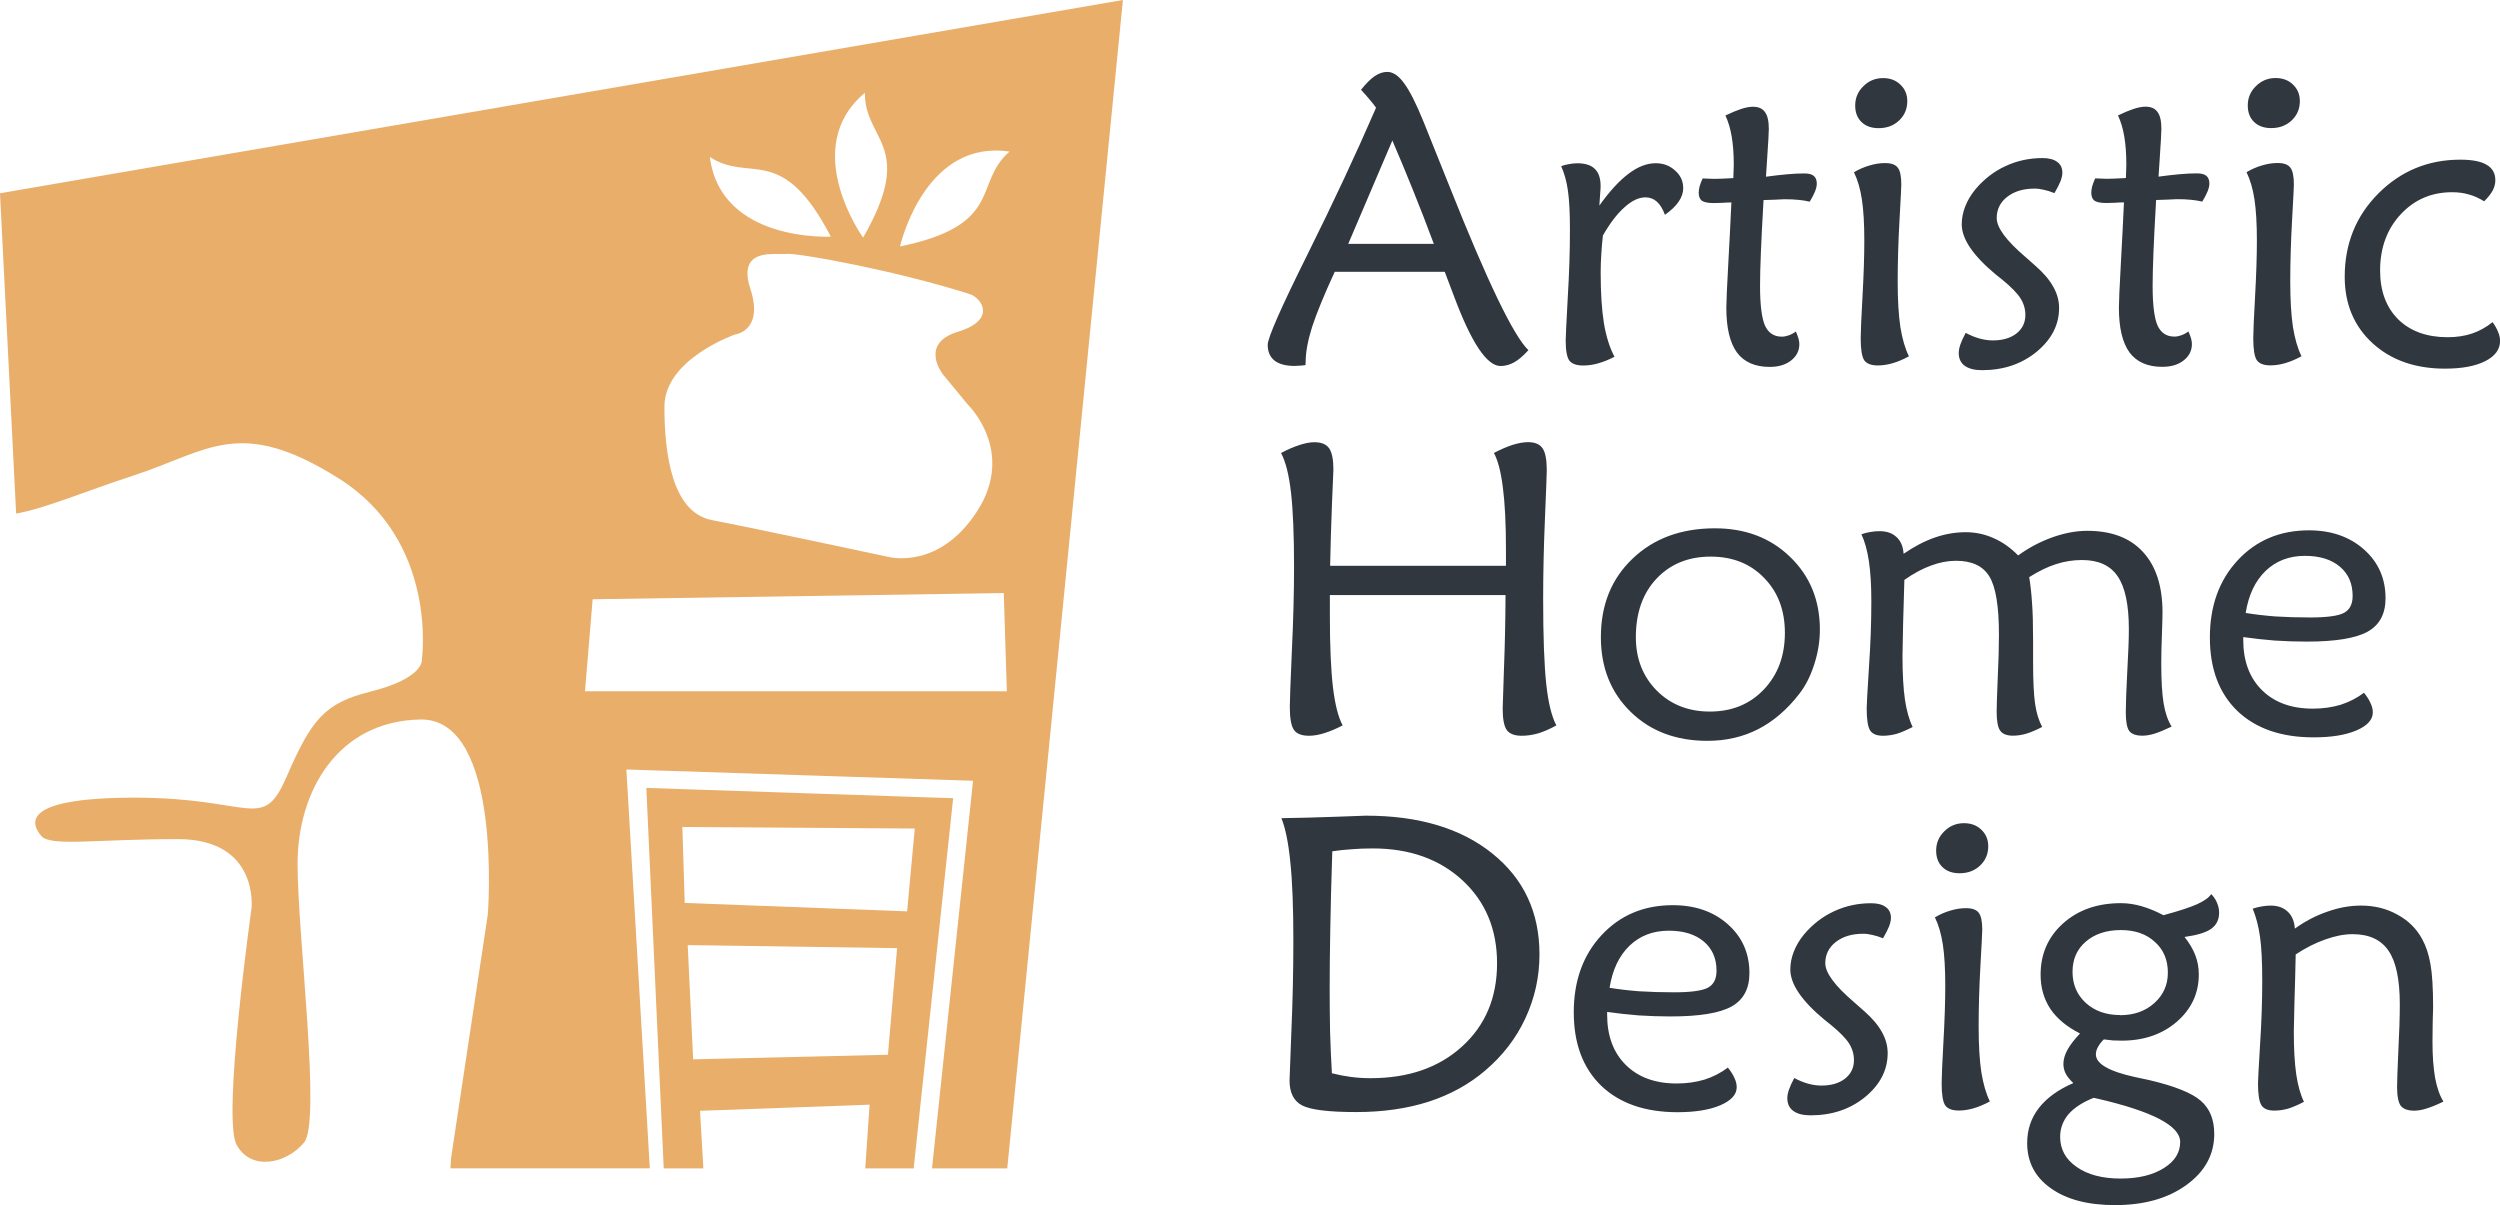
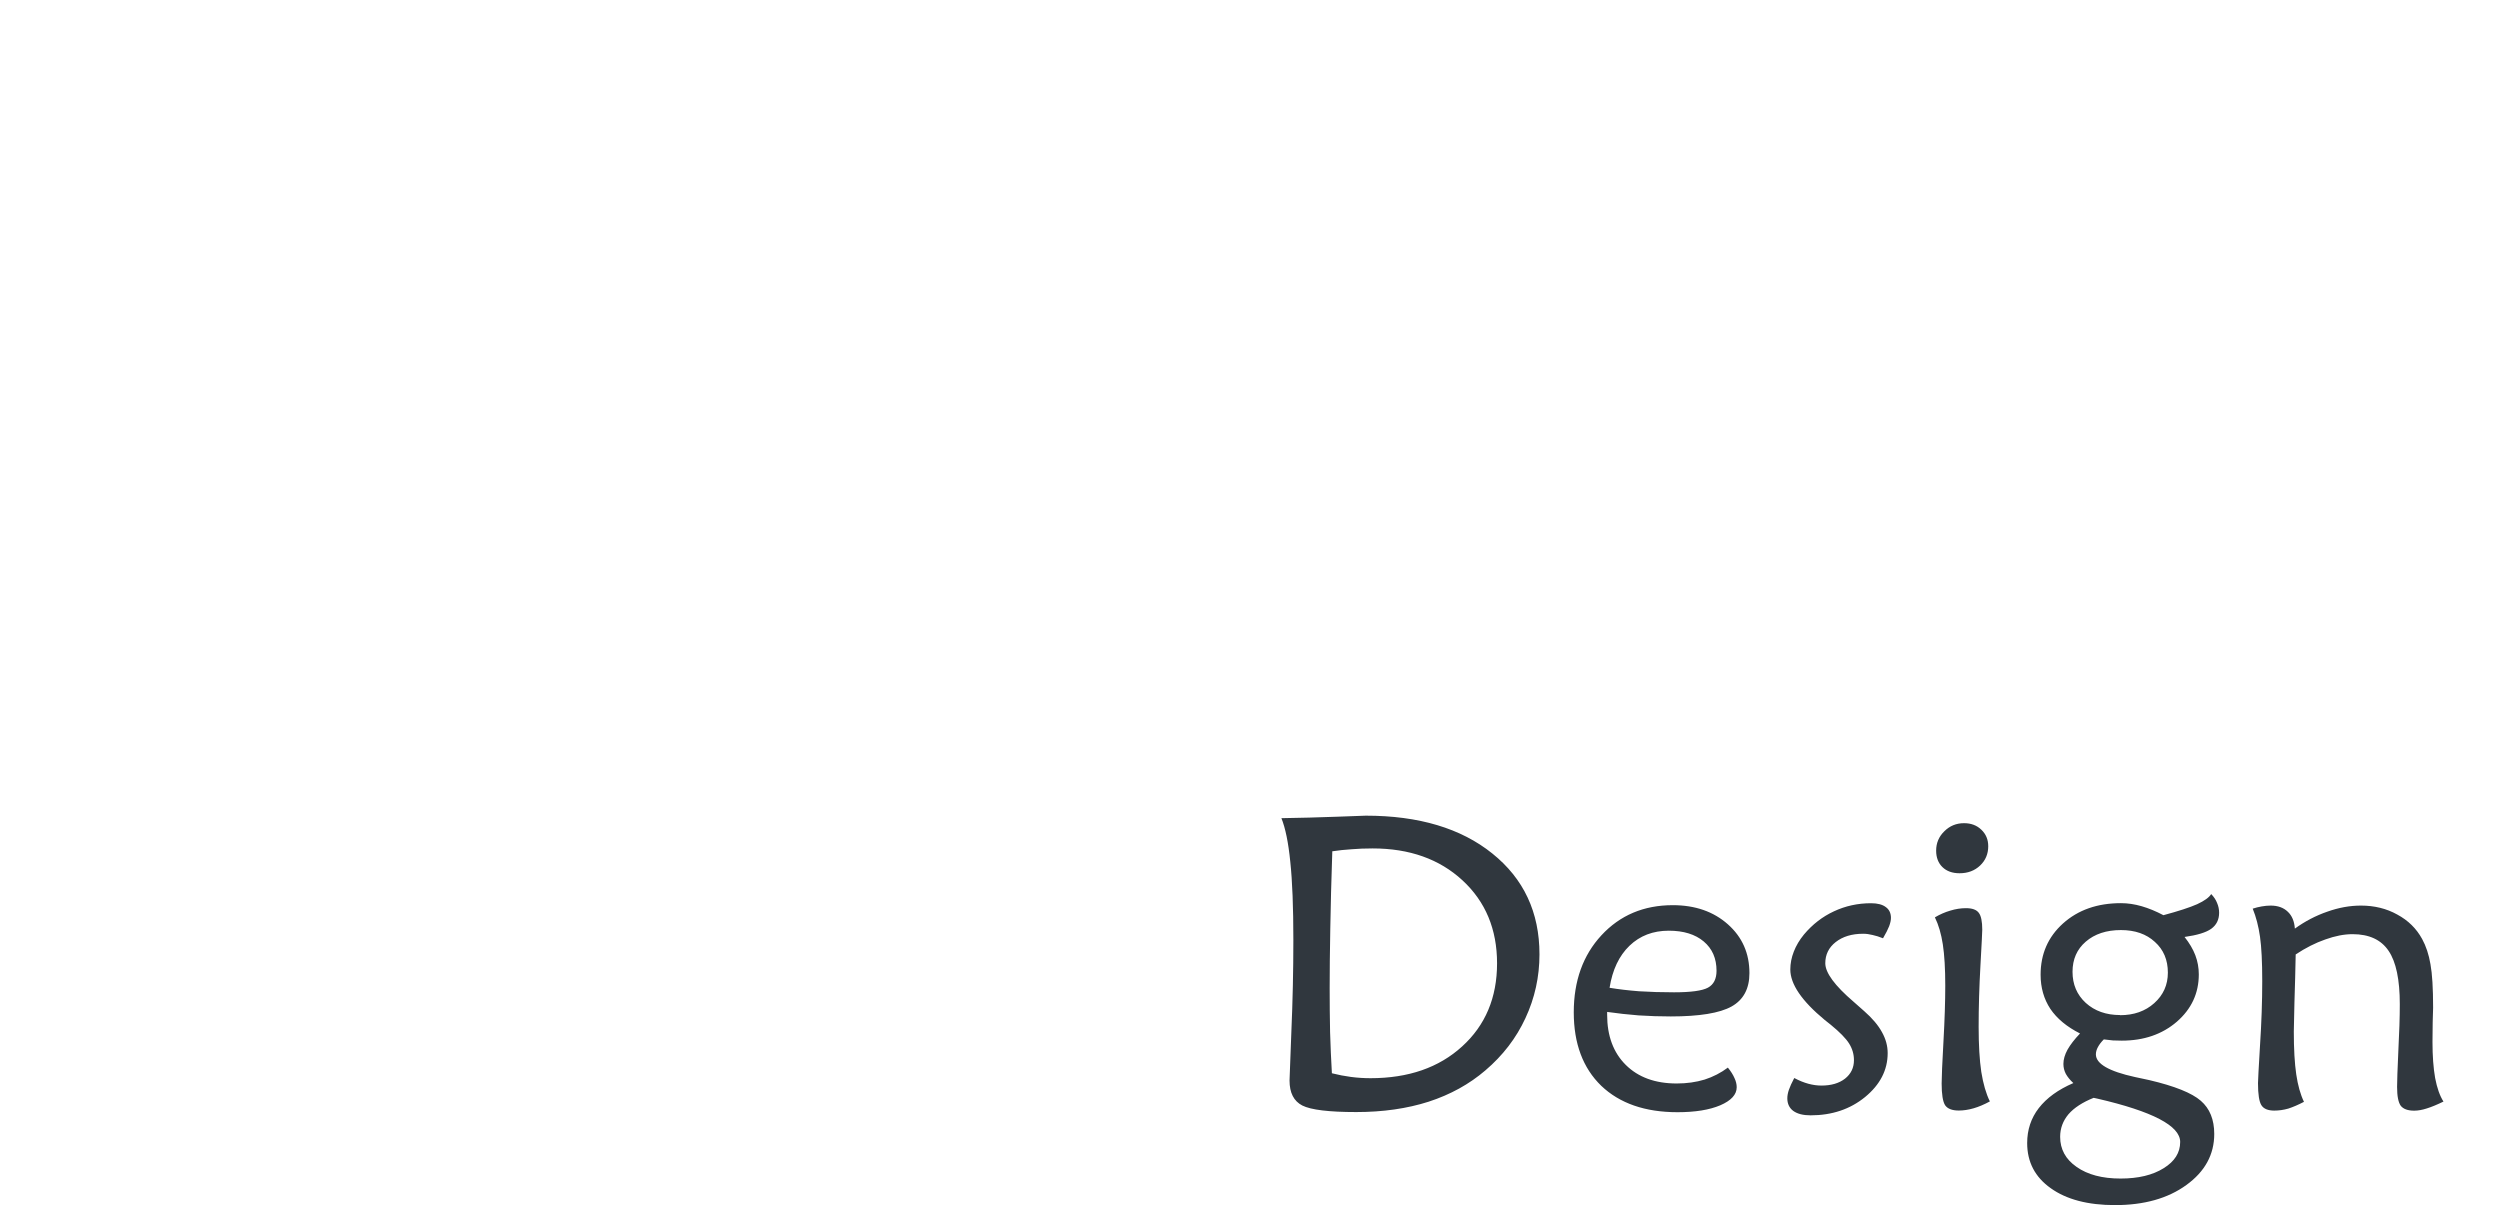
<svg xmlns="http://www.w3.org/2000/svg" width="35.949mm" height="17.329mm" viewBox="0 0 35.949 17.329" version="1.1" id="svg1" xml:space="preserve">
  <defs id="defs1" />
  <g id="layer1" transform="translate(-509.505,-240.058)">
-     <path id="path1" style="fill:#e9ae69;fill-opacity:1;stroke:none;stroke-width:0.5;stroke-miterlimit:2" d="m 525.652,240.058 -16.147,2.779 0.232,4.606 c 0.422,-0.075 0.99,-0.32 1.687,-0.547 1.081,-0.353 1.522,-0.86 2.956,0.044 1.434,0.904 1.191,2.603 1.191,2.603 0,0 0.044,0.265 -0.75,0.463 -0.643,0.161 -0.838,0.397 -1.191,1.213 -0.353,0.816 -0.485,0.309 -2.184,0.309 -1.698,0 -1.478,0.397 -1.346,0.552 0.132,0.154 0.794,0.044 1.963,0.044 1.169,0 1.059,0.993 1.059,0.993 0,0 -0.425,3.017 -0.215,3.402 0.21,0.386 0.722,0.271 0.971,-0.033 0.248,-0.304 -0.094,-2.972 -0.094,-4.009 0,-1.037 0.574,-2.051 1.765,-2.073 1.191,-0.022 0.971,2.801 0.971,2.801 l -0.529,3.507 -0.009,0.146 h 2.867 l -0.337,-5.735 4.985,0.162 -0.59,5.574 h 1.082 z m -3.71,1.334 c -0.009,0.694 0.741,0.75 -0.026,2.083 0,0 -0.926,-1.287 0.026,-2.083 z m 1.859,0.831 c 0.07,-0.001 0.143,0.003 0.22,0.015 -0.525,0.455 -0.068,1.053 -1.574,1.364 0,0 0.305,-1.36 1.354,-1.379 z m -4.089,0.092 c 0.58,0.382 1.032,-0.219 1.74,1.146 0,0 -1.584,0.085 -1.74,-1.146 z m 0.927,1.394 c 0.071,-3.5e-4 0.135,0.005 0.174,0 0.154,-0.017 1.543,0.231 2.631,0.576 0.181,0.057 0.397,0.373 -0.166,0.544 -0.562,0.171 -0.215,0.612 -0.215,0.612 l 0.364,0.441 c 0,0 0.684,0.662 0.132,1.522 -0.551,0.86 -1.279,0.662 -1.279,0.662 0,0 -1.963,-0.419 -2.537,-0.529 -0.574,-0.11 -0.684,-0.949 -0.684,-1.632 0,-0.684 1.015,-1.037 1.015,-1.037 0,0 0.419,-0.05 0.221,-0.656 -0.149,-0.455 0.13,-0.501 0.344,-0.502 z m 3.3,4.877 0.044,1.412 h -6.066 l 0.11,-1.323 z m -5.14,2.802 0.25,5.471 h 0.57 l -0.048,-0.828 2.438,-0.088 -0.062,0.916 h 0.696 l 0.568,-5.323 z m 0.518,0.562 3.342,0.022 -0.11,1.191 -3.198,-0.121 z m 0.077,1.698 3.011,0.044 -0.132,1.533 -2.801,0.066 z" />
    <g id="text2" style="font-size:5.988px;line-height:0.9;font-family:'Maiandra GD';-inkscape-font-specification:'Maiandra GD';letter-spacing:0.034px;word-spacing:0.007px;fill:#30373e;stroke-width:0.5;stroke-miterlimit:2" aria-label="Artistic&#10;Home&#10;Design">
-       <path style="stroke-width:0.5" d="m 529.526,242.08 -0.14,0.327 q -0.336,0.789 -0.494,1.158 h 1.231 q -0.149,-0.401 -0.298,-0.769 -0.149,-0.371 -0.298,-0.716 z m 0.754,1.886 h -1.582 q -0.234,0.509 -0.327,0.798 -0.091,0.289 -0.091,0.497 l -0.003,0.047 q -0.067,0.009 -0.099,0.009 -0.029,0.003 -0.056,0.003 -0.19,0 -0.289,-0.076 -0.099,-0.079 -0.099,-0.228 0,-0.149 0.567,-1.289 0.567,-1.14 0.991,-2.12 -0.047,-0.067 -0.102,-0.129 -0.053,-0.064 -0.114,-0.129 0.108,-0.135 0.196,-0.196 0.091,-0.061 0.181,-0.061 0.126,0 0.243,0.164 0.12,0.161 0.278,0.55 0.137,0.336 0.377,0.939 0.813,2.044 1.132,2.348 -0.111,0.123 -0.205,0.175 -0.094,0.053 -0.196,0.053 -0.295,0 -0.67,-1.006 -0.085,-0.222 -0.132,-0.348 z m 2.224,-0.953 q 0.219,-0.307 0.418,-0.456 0.199,-0.152 0.392,-0.152 0.164,0 0.278,0.105 0.117,0.102 0.117,0.254 0,0.099 -0.067,0.196 -0.064,0.094 -0.196,0.187 -0.047,-0.129 -0.117,-0.19 -0.067,-0.061 -0.164,-0.061 -0.143,0 -0.301,0.143 -0.158,0.14 -0.31,0.406 -0.015,0.132 -0.023,0.269 -0.009,0.135 -0.009,0.263 0,0.439 0.047,0.731 0.05,0.292 0.152,0.48 -0.117,0.061 -0.231,0.094 -0.111,0.032 -0.219,0.032 -0.143,0 -0.199,-0.07 -0.053,-0.073 -0.053,-0.289 0,-0.079 0.029,-0.605 0.032,-0.529 0.032,-0.982 0,-0.371 -0.029,-0.57 -0.029,-0.199 -0.097,-0.351 0.059,-0.021 0.114,-0.029 0.059,-0.012 0.12,-0.012 0.17,0 0.251,0.082 0.082,0.079 0.082,0.246 0,0.038 -0.006,0.105 -0.003,0.064 -0.012,0.175 z m 1.896,-0.044 q -0.05,0 -0.137,0.006 -0.088,0.003 -0.114,0.003 -0.12,0 -0.17,-0.032 -0.047,-0.035 -0.047,-0.117 0,-0.038 0.012,-0.088 0.015,-0.053 0.044,-0.117 0.023,0 0.079,0.003 0.056,0.003 0.088,0.003 0.076,0 0.243,-0.009 0.021,0 0.032,-0.003 0,-0.032 0.003,-0.097 0.003,-0.064 0.003,-0.094 0,-0.228 -0.029,-0.401 -0.029,-0.175 -0.091,-0.307 0.126,-0.061 0.225,-0.094 0.099,-0.032 0.17,-0.032 0.12,0 0.173,0.076 0.056,0.073 0.056,0.243 0,0.073 -0.026,0.459 -0.009,0.143 -0.015,0.228 0.17,-0.023 0.304,-0.035 0.137,-0.012 0.246,-0.012 0.097,0 0.137,0.035 0.044,0.035 0.044,0.114 0,0.044 -0.026,0.111 -0.026,0.064 -0.076,0.146 -0.076,-0.018 -0.161,-0.026 -0.085,-0.009 -0.205,-0.009 -0.021,0 -0.123,0.006 -0.102,0.003 -0.175,0.006 -0.026,0.456 -0.038,0.751 -0.012,0.295 -0.012,0.482 0,0.406 0.07,0.57 0.073,0.161 0.243,0.161 0.047,0 0.097,-0.018 0.053,-0.018 0.105,-0.056 0.026,0.059 0.038,0.102 0.012,0.044 0.012,0.079 0,0.143 -0.12,0.237 -0.117,0.091 -0.307,0.091 -0.316,0 -0.471,-0.208 -0.152,-0.211 -0.152,-0.643 0,-0.123 0.029,-0.649 0.029,-0.529 0.044,-0.868 z m 2.554,2.213 q -0.123,0.067 -0.234,0.099 -0.111,0.032 -0.213,0.032 -0.143,0 -0.196,-0.076 -0.05,-0.079 -0.05,-0.313 0,-0.135 0.026,-0.602 0.026,-0.468 0.026,-0.804 0,-0.365 -0.035,-0.594 -0.035,-0.228 -0.114,-0.389 0.108,-0.064 0.222,-0.097 0.114,-0.035 0.225,-0.035 0.135,0 0.184,0.067 0.05,0.064 0.05,0.243 0,0.047 -0.026,0.512 -0.026,0.465 -0.026,0.883 0,0.392 0.038,0.649 0.041,0.257 0.123,0.424 z m -0.023,-3.67 q 0,0.167 -0.117,0.278 -0.117,0.111 -0.295,0.111 -0.155,0 -0.246,-0.088 -0.091,-0.088 -0.091,-0.237 0,-0.164 0.117,-0.278 0.117,-0.117 0.284,-0.117 0.152,0 0.249,0.094 0.099,0.094 0.099,0.237 z m 0.841,3.333 q 0.105,0.056 0.202,0.082 0.097,0.026 0.187,0.026 0.211,0 0.339,-0.099 0.129,-0.102 0.129,-0.266 0,-0.129 -0.07,-0.24 -0.07,-0.111 -0.263,-0.269 -0.032,-0.023 -0.088,-0.07 -0.494,-0.409 -0.494,-0.725 0,-0.129 0.05,-0.257 0.05,-0.129 0.146,-0.246 0.184,-0.219 0.43,-0.333 0.249,-0.117 0.535,-0.117 0.14,0 0.213,0.056 0.073,0.053 0.073,0.155 0,0.05 -0.026,0.12 -0.026,0.067 -0.088,0.173 -0.079,-0.032 -0.149,-0.047 -0.07,-0.018 -0.137,-0.018 -0.243,0 -0.395,0.12 -0.149,0.117 -0.149,0.304 0,0.205 0.406,0.553 0.102,0.088 0.155,0.137 0.173,0.152 0.254,0.301 0.082,0.146 0.082,0.301 0,0.365 -0.325,0.632 -0.322,0.263 -0.784,0.263 -0.161,0 -0.249,-0.064 -0.085,-0.064 -0.085,-0.181 0,-0.056 0.023,-0.123 0.023,-0.067 0.076,-0.167 z m 2.273,-1.877 q -0.05,0 -0.137,0.006 -0.088,0.003 -0.114,0.003 -0.12,0 -0.17,-0.032 -0.047,-0.035 -0.047,-0.117 0,-0.038 0.012,-0.088 0.015,-0.053 0.044,-0.117 0.023,0 0.079,0.003 0.056,0.003 0.088,0.003 0.076,0 0.243,-0.009 0.021,0 0.032,-0.003 0,-0.032 0.003,-0.097 0.003,-0.064 0.003,-0.094 0,-0.228 -0.029,-0.401 -0.029,-0.175 -0.091,-0.307 0.126,-0.061 0.225,-0.094 0.099,-0.032 0.17,-0.032 0.12,0 0.173,0.076 0.056,0.073 0.056,0.243 0,0.073 -0.026,0.459 -0.009,0.143 -0.015,0.228 0.17,-0.023 0.304,-0.035 0.137,-0.012 0.246,-0.012 0.097,0 0.137,0.035 0.044,0.035 0.044,0.114 0,0.044 -0.026,0.111 -0.026,0.064 -0.076,0.146 -0.076,-0.018 -0.161,-0.026 -0.085,-0.009 -0.205,-0.009 -0.021,0 -0.123,0.006 -0.102,0.003 -0.175,0.006 -0.026,0.456 -0.038,0.751 -0.012,0.295 -0.012,0.482 0,0.406 0.07,0.57 0.073,0.161 0.243,0.161 0.047,0 0.097,-0.018 0.053,-0.018 0.105,-0.056 0.026,0.059 0.038,0.102 0.012,0.044 0.012,0.079 0,0.143 -0.12,0.237 -0.117,0.091 -0.307,0.091 -0.316,0 -0.471,-0.208 -0.152,-0.211 -0.152,-0.643 0,-0.123 0.029,-0.649 0.029,-0.529 0.044,-0.868 z m 2.554,2.213 q -0.123,0.067 -0.234,0.099 -0.111,0.032 -0.213,0.032 -0.143,0 -0.196,-0.076 -0.05,-0.079 -0.05,-0.313 0,-0.135 0.026,-0.602 0.026,-0.468 0.026,-0.804 0,-0.365 -0.035,-0.594 -0.035,-0.228 -0.114,-0.389 0.108,-0.064 0.222,-0.097 0.114,-0.035 0.225,-0.035 0.135,0 0.184,0.067 0.05,0.064 0.05,0.243 0,0.047 -0.026,0.512 -0.026,0.465 -0.026,0.883 0,0.392 0.038,0.649 0.041,0.257 0.123,0.424 z m -0.023,-3.67 q 0,0.167 -0.117,0.278 -0.117,0.111 -0.295,0.111 -0.155,0 -0.246,-0.088 -0.091,-0.088 -0.091,-0.237 0,-0.164 0.117,-0.278 0.117,-0.117 0.284,-0.117 0.152,0 0.249,0.094 0.099,0.094 0.099,0.237 z m 2.651,1.442 q -0.114,-0.07 -0.222,-0.099 -0.108,-0.032 -0.24,-0.032 -0.444,0 -0.74,0.319 -0.295,0.319 -0.295,0.807 0,0.442 0.26,0.702 0.263,0.257 0.711,0.257 0.193,0 0.351,-0.053 0.158,-0.053 0.295,-0.164 0.053,0.073 0.079,0.14 0.029,0.067 0.029,0.129 0,0.184 -0.213,0.292 -0.213,0.108 -0.579,0.108 -0.64,0 -1.041,-0.365 -0.401,-0.368 -0.401,-0.956 0,-0.713 0.485,-1.199 0.485,-0.485 1.178,-0.485 0.254,0 0.377,0.073 0.126,0.073 0.126,0.222 0,0.076 -0.038,0.149 -0.038,0.07 -0.123,0.155 z" id="path6" />
-       <path style="stroke-width:0.5" d="m 528.634,248.194 h 2.526 v -0.231 q 0,-0.558 -0.044,-0.892 -0.041,-0.336 -0.129,-0.5 0.152,-0.079 0.272,-0.117 0.123,-0.038 0.219,-0.038 0.149,0 0.208,0.088 0.061,0.088 0.061,0.313 0,0.076 -0.026,0.693 -0.026,0.614 -0.026,1.152 0,0.816 0.044,1.228 0.044,0.409 0.146,0.599 -0.137,0.076 -0.26,0.114 -0.123,0.035 -0.237,0.035 -0.155,0 -0.216,-0.082 -0.059,-0.085 -0.059,-0.307 0,-0.015 0.018,-0.558 0.021,-0.544 0.023,-1.076 h -2.526 v 0.292 q 0,0.652 0.044,1.029 0.044,0.374 0.14,0.553 -0.14,0.073 -0.263,0.111 -0.12,0.038 -0.219,0.038 -0.161,0 -0.219,-0.085 -0.059,-0.085 -0.059,-0.333 0,-0.12 0.029,-0.789 0.032,-0.673 0.032,-1.222 0,-0.69 -0.044,-1.07 -0.044,-0.383 -0.143,-0.567 0.143,-0.076 0.263,-0.114 0.12,-0.041 0.216,-0.041 0.152,0 0.213,0.088 0.061,0.088 0.061,0.307 0,0.044 -0.021,0.503 -0.018,0.456 -0.026,0.88 z m 5.458,2.096 q 0.474,0 0.775,-0.316 0.304,-0.319 0.304,-0.816 0,-0.485 -0.298,-0.789 -0.295,-0.307 -0.769,-0.307 -0.482,0 -0.781,0.319 -0.295,0.316 -0.295,0.839 0,0.465 0.301,0.769 0.301,0.301 0.763,0.301 z m -0.035,0.421 q -0.678,0 -1.105,-0.418 -0.427,-0.418 -0.427,-1.073 0,-0.696 0.456,-1.129 0.456,-0.436 1.184,-0.436 0.658,0 1.082,0.412 0.427,0.412 0.427,1.044 0,0.254 -0.082,0.503 -0.079,0.249 -0.216,0.424 -0.26,0.336 -0.591,0.506 -0.327,0.167 -0.728,0.167 z m 2.215,-2.971 q 0.067,-0.023 0.129,-0.032 0.061,-0.012 0.129,-0.012 0.158,0 0.246,0.085 0.091,0.082 0.102,0.24 0.231,-0.158 0.45,-0.234 0.222,-0.076 0.442,-0.076 0.213,0 0.401,0.085 0.19,0.082 0.354,0.249 0.231,-0.167 0.491,-0.26 0.263,-0.094 0.503,-0.094 0.523,0 0.801,0.304 0.281,0.304 0.281,0.871 0,0.082 -0.009,0.325 -0.009,0.243 -0.009,0.406 0,0.377 0.035,0.582 0.035,0.202 0.114,0.327 -0.146,0.07 -0.246,0.102 -0.097,0.029 -0.173,0.029 -0.137,0 -0.19,-0.067 -0.05,-0.07 -0.05,-0.269 0,-0.181 0.021,-0.582 0.023,-0.401 0.023,-0.614 0,-0.526 -0.161,-0.76 -0.158,-0.234 -0.512,-0.234 -0.193,0 -0.374,0.059 -0.178,0.056 -0.386,0.187 0.029,0.178 0.041,0.374 0.015,0.193 0.015,0.541 v 0.307 q 0,0.404 0.029,0.602 0.029,0.196 0.102,0.33 -0.129,0.067 -0.228,0.097 -0.099,0.029 -0.193,0.029 -0.132,0 -0.184,-0.073 -0.05,-0.073 -0.05,-0.269 0,-0.105 0.015,-0.474 0.018,-0.371 0.018,-0.635 0,-0.62 -0.14,-0.842 -0.137,-0.222 -0.477,-0.222 -0.178,0 -0.363,0.07 -0.184,0.067 -0.38,0.205 -0.006,0.243 -0.018,0.623 -0.009,0.377 -0.009,0.468 0,0.389 0.035,0.629 0.035,0.237 0.111,0.395 -0.123,0.064 -0.225,0.097 -0.102,0.029 -0.202,0.029 -0.135,0 -0.184,-0.076 -0.05,-0.076 -0.05,-0.319 0,-0.07 0.032,-0.579 0.035,-0.512 0.035,-0.953 0,-0.348 -0.035,-0.582 -0.035,-0.234 -0.108,-0.389 z m 5.525,1.132 q 0.193,0.032 0.424,0.05 0.234,0.015 0.503,0.015 0.365,0 0.488,-0.067 0.123,-0.067 0.123,-0.243 0,-0.266 -0.184,-0.421 -0.184,-0.155 -0.503,-0.155 -0.339,0 -0.564,0.216 -0.225,0.216 -0.287,0.605 z m 1.702,1.149 q 0.064,0.079 0.094,0.149 0.032,0.067 0.032,0.132 0,0.158 -0.237,0.26 -0.234,0.099 -0.614,0.099 -0.699,0 -1.097,-0.38 -0.395,-0.383 -0.395,-1.056 0,-0.678 0.398,-1.108 0.401,-0.433 1.026,-0.433 0.482,0 0.792,0.275 0.31,0.275 0.31,0.702 0,0.336 -0.257,0.48 -0.257,0.143 -0.874,0.143 -0.231,0 -0.462,-0.015 -0.228,-0.018 -0.453,-0.05 v 0.041 q 0,0.456 0.269,0.722 0.269,0.266 0.731,0.266 0.216,0 0.401,-0.056 0.184,-0.059 0.336,-0.173 z" id="path7" />
      <path style="stroke-width:0.5" d="m 528.663,252.297 q -0.021,0.62 -0.029,1.114 -0.009,0.491 -0.009,0.857 0,0.322 0.006,0.629 0.009,0.304 0.026,0.594 0.137,0.035 0.275,0.053 0.14,0.018 0.281,0.018 0.816,0 1.316,-0.456 0.503,-0.456 0.503,-1.196 0,-0.734 -0.497,-1.193 -0.497,-0.459 -1.292,-0.459 -0.161,0 -0.304,0.012 -0.143,0.009 -0.275,0.029 z m -0.731,-0.474 q 0.401,-0.006 0.801,-0.021 0.404,-0.015 0.412,-0.015 1.143,0 1.819,0.544 0.678,0.544 0.678,1.45 0,0.485 -0.202,0.918 -0.199,0.43 -0.576,0.751 -0.348,0.298 -0.816,0.45 -0.465,0.149 -1.041,0.149 -0.588,0 -0.775,-0.094 -0.184,-0.094 -0.184,-0.36 0,-0.021 0.026,-0.693 0.029,-0.673 0.029,-1.327 0,-0.711 -0.044,-1.123 -0.041,-0.415 -0.129,-0.632 z m 4.718,2.439 q 0.193,0.032 0.424,0.05 0.234,0.015 0.503,0.015 0.365,0 0.488,-0.067 0.123,-0.067 0.123,-0.243 0,-0.266 -0.184,-0.421 -0.184,-0.155 -0.503,-0.155 -0.339,0 -0.564,0.216 -0.225,0.216 -0.287,0.605 z m 1.702,1.149 q 0.064,0.079 0.094,0.149 0.032,0.067 0.032,0.132 0,0.158 -0.237,0.26 -0.234,0.099 -0.614,0.099 -0.699,0 -1.097,-0.38 -0.395,-0.383 -0.395,-1.056 0,-0.678 0.398,-1.108 0.401,-0.433 1.026,-0.433 0.482,0 0.792,0.275 0.31,0.275 0.31,0.702 0,0.336 -0.257,0.48 -0.257,0.143 -0.874,0.143 -0.231,0 -0.462,-0.015 -0.228,-0.018 -0.453,-0.05 v 0.041 q 0,0.456 0.269,0.722 0.269,0.266 0.731,0.266 0.216,0 0.401,-0.056 0.184,-0.059 0.336,-0.173 z m 0.955,0.149 q 0.105,0.056 0.202,0.082 0.097,0.026 0.187,0.026 0.211,0 0.339,-0.099 0.129,-0.102 0.129,-0.266 0,-0.129 -0.07,-0.24 -0.07,-0.111 -0.263,-0.269 -0.032,-0.023 -0.088,-0.07 -0.494,-0.409 -0.494,-0.725 0,-0.129 0.05,-0.257 0.05,-0.129 0.146,-0.246 0.184,-0.219 0.43,-0.333 0.249,-0.117 0.535,-0.117 0.14,0 0.213,0.056 0.073,0.053 0.073,0.155 0,0.05 -0.026,0.12 -0.026,0.067 -0.088,0.173 -0.079,-0.032 -0.149,-0.047 -0.07,-0.018 -0.137,-0.018 -0.243,0 -0.395,0.12 -0.149,0.117 -0.149,0.304 0,0.205 0.406,0.553 0.102,0.088 0.155,0.137 0.173,0.152 0.254,0.301 0.082,0.146 0.082,0.301 0,0.365 -0.325,0.632 -0.322,0.263 -0.784,0.263 -0.161,0 -0.249,-0.064 -0.085,-0.064 -0.085,-0.181 0,-0.056 0.023,-0.123 0.023,-0.067 0.076,-0.167 z m 2.811,0.336 q -0.123,0.067 -0.234,0.099 -0.111,0.032 -0.213,0.032 -0.143,0 -0.196,-0.076 -0.05,-0.079 -0.05,-0.313 0,-0.135 0.026,-0.602 0.026,-0.468 0.026,-0.804 0,-0.365 -0.035,-0.594 -0.035,-0.228 -0.114,-0.389 0.108,-0.064 0.222,-0.097 0.114,-0.035 0.225,-0.035 0.135,0 0.184,0.067 0.05,0.064 0.05,0.243 0,0.047 -0.026,0.512 -0.026,0.465 -0.026,0.883 0,0.392 0.038,0.649 0.041,0.257 0.123,0.424 z m -0.023,-3.67 q 0,0.167 -0.117,0.278 -0.117,0.111 -0.295,0.111 -0.155,0 -0.246,-0.088 -0.091,-0.088 -0.091,-0.237 0,-0.164 0.117,-0.278 0.117,-0.117 0.284,-0.117 0.152,0 0.249,0.094 0.099,0.094 0.099,0.237 z m 1.513,3.617 h 0.006 q -0.243,0.097 -0.365,0.237 -0.12,0.143 -0.12,0.325 0,0.269 0.237,0.433 0.237,0.167 0.632,0.167 0.383,0 0.62,-0.149 0.237,-0.146 0.237,-0.377 0,-0.348 -1.19,-0.623 -0.038,-0.009 -0.056,-0.012 z m 0.383,-1.187 q 0.298,0 0.491,-0.173 0.196,-0.175 0.196,-0.439 0,-0.275 -0.187,-0.442 -0.184,-0.17 -0.488,-0.17 -0.313,0 -0.506,0.167 -0.19,0.164 -0.19,0.433 0,0.272 0.19,0.447 0.193,0.175 0.494,0.175 z m -0.576,0.263 q -0.284,-0.143 -0.427,-0.354 -0.14,-0.213 -0.14,-0.491 0,-0.447 0.322,-0.737 0.325,-0.292 0.833,-0.292 0.146,0 0.298,0.044 0.152,0.044 0.313,0.129 0.327,-0.088 0.485,-0.158 0.158,-0.073 0.202,-0.146 0.059,0.061 0.085,0.129 0.029,0.067 0.029,0.14 0,0.149 -0.114,0.231 -0.111,0.079 -0.383,0.117 0.105,0.132 0.155,0.263 0.05,0.132 0.05,0.275 0,0.406 -0.316,0.681 -0.316,0.272 -0.792,0.272 -0.059,0 -0.126,-0.003 -0.064,-0.006 -0.132,-0.015 -0.056,0.056 -0.085,0.111 -0.029,0.053 -0.029,0.105 0,0.202 0.561,0.325 0.132,0.029 0.205,0.044 0.55,0.129 0.743,0.298 0.193,0.167 0.193,0.477 0,0.444 -0.401,0.734 -0.398,0.289 -1.026,0.289 -0.585,0 -0.924,-0.243 -0.339,-0.24 -0.339,-0.649 0,-0.287 0.167,-0.503 0.17,-0.219 0.497,-0.36 -0.07,-0.064 -0.108,-0.132 -0.035,-0.067 -0.035,-0.143 0,-0.097 0.059,-0.205 0.061,-0.108 0.181,-0.234 z m 3.101,-1.137 q -0.006,0.322 -0.018,0.693 -0.009,0.368 -0.009,0.415 0,0.38 0.035,0.617 0.035,0.237 0.111,0.395 -0.123,0.064 -0.225,0.097 -0.102,0.029 -0.202,0.029 -0.135,0 -0.184,-0.076 -0.05,-0.076 -0.05,-0.319 0,-0.053 0.029,-0.541 0.032,-0.491 0.032,-0.927 0,-0.412 -0.032,-0.637 -0.032,-0.225 -0.105,-0.404 0.064,-0.021 0.129,-0.032 0.067,-0.012 0.129,-0.012 0.155,0 0.246,0.088 0.091,0.085 0.102,0.243 0.219,-0.158 0.465,-0.243 0.246,-0.088 0.485,-0.088 0.292,0 0.523,0.129 0.234,0.126 0.357,0.351 0.085,0.155 0.12,0.363 0.038,0.205 0.038,0.626 0,0.044 -0.006,0.208 -0.003,0.164 -0.003,0.284 0,0.301 0.038,0.518 0.041,0.216 0.12,0.339 -0.137,0.067 -0.24,0.099 -0.099,0.032 -0.181,0.032 -0.137,0 -0.193,-0.07 -0.053,-0.073 -0.053,-0.272 0,-0.12 0.018,-0.515 0.021,-0.398 0.021,-0.675 0,-0.529 -0.161,-0.766 -0.161,-0.24 -0.518,-0.24 -0.181,0 -0.392,0.076 -0.211,0.073 -0.427,0.216 z" id="path8" />
    </g>
  </g>
</svg>